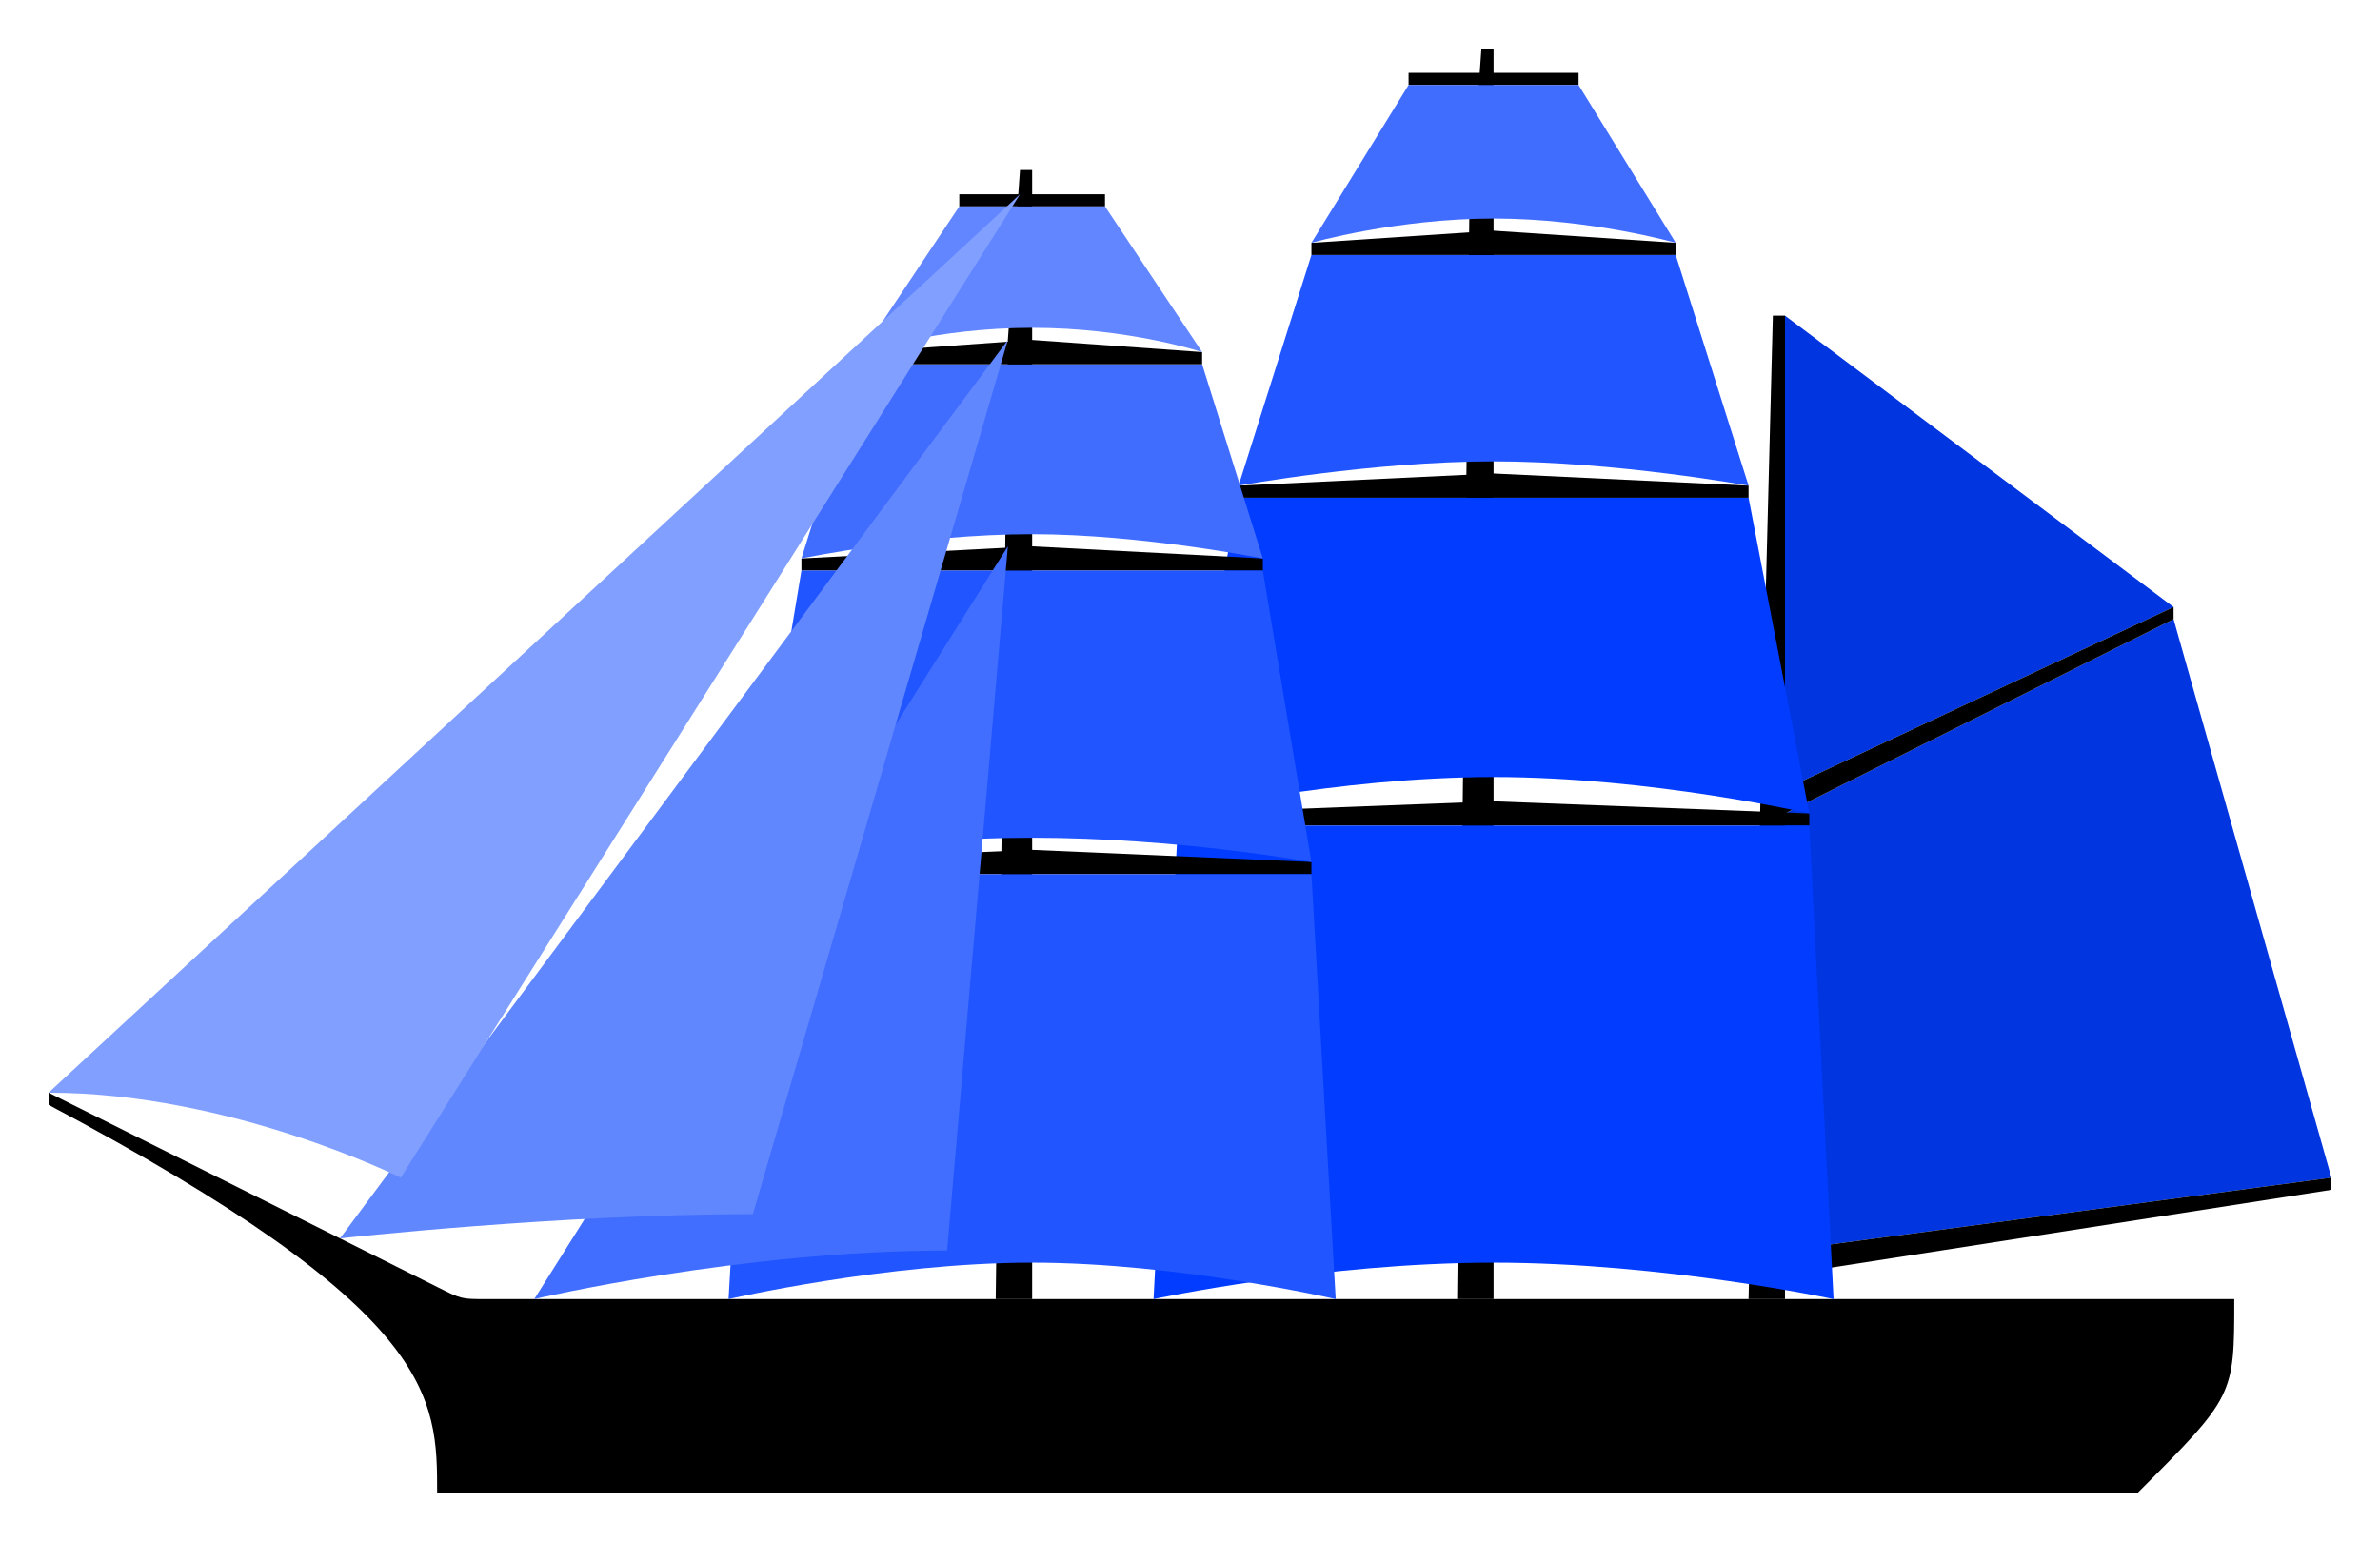
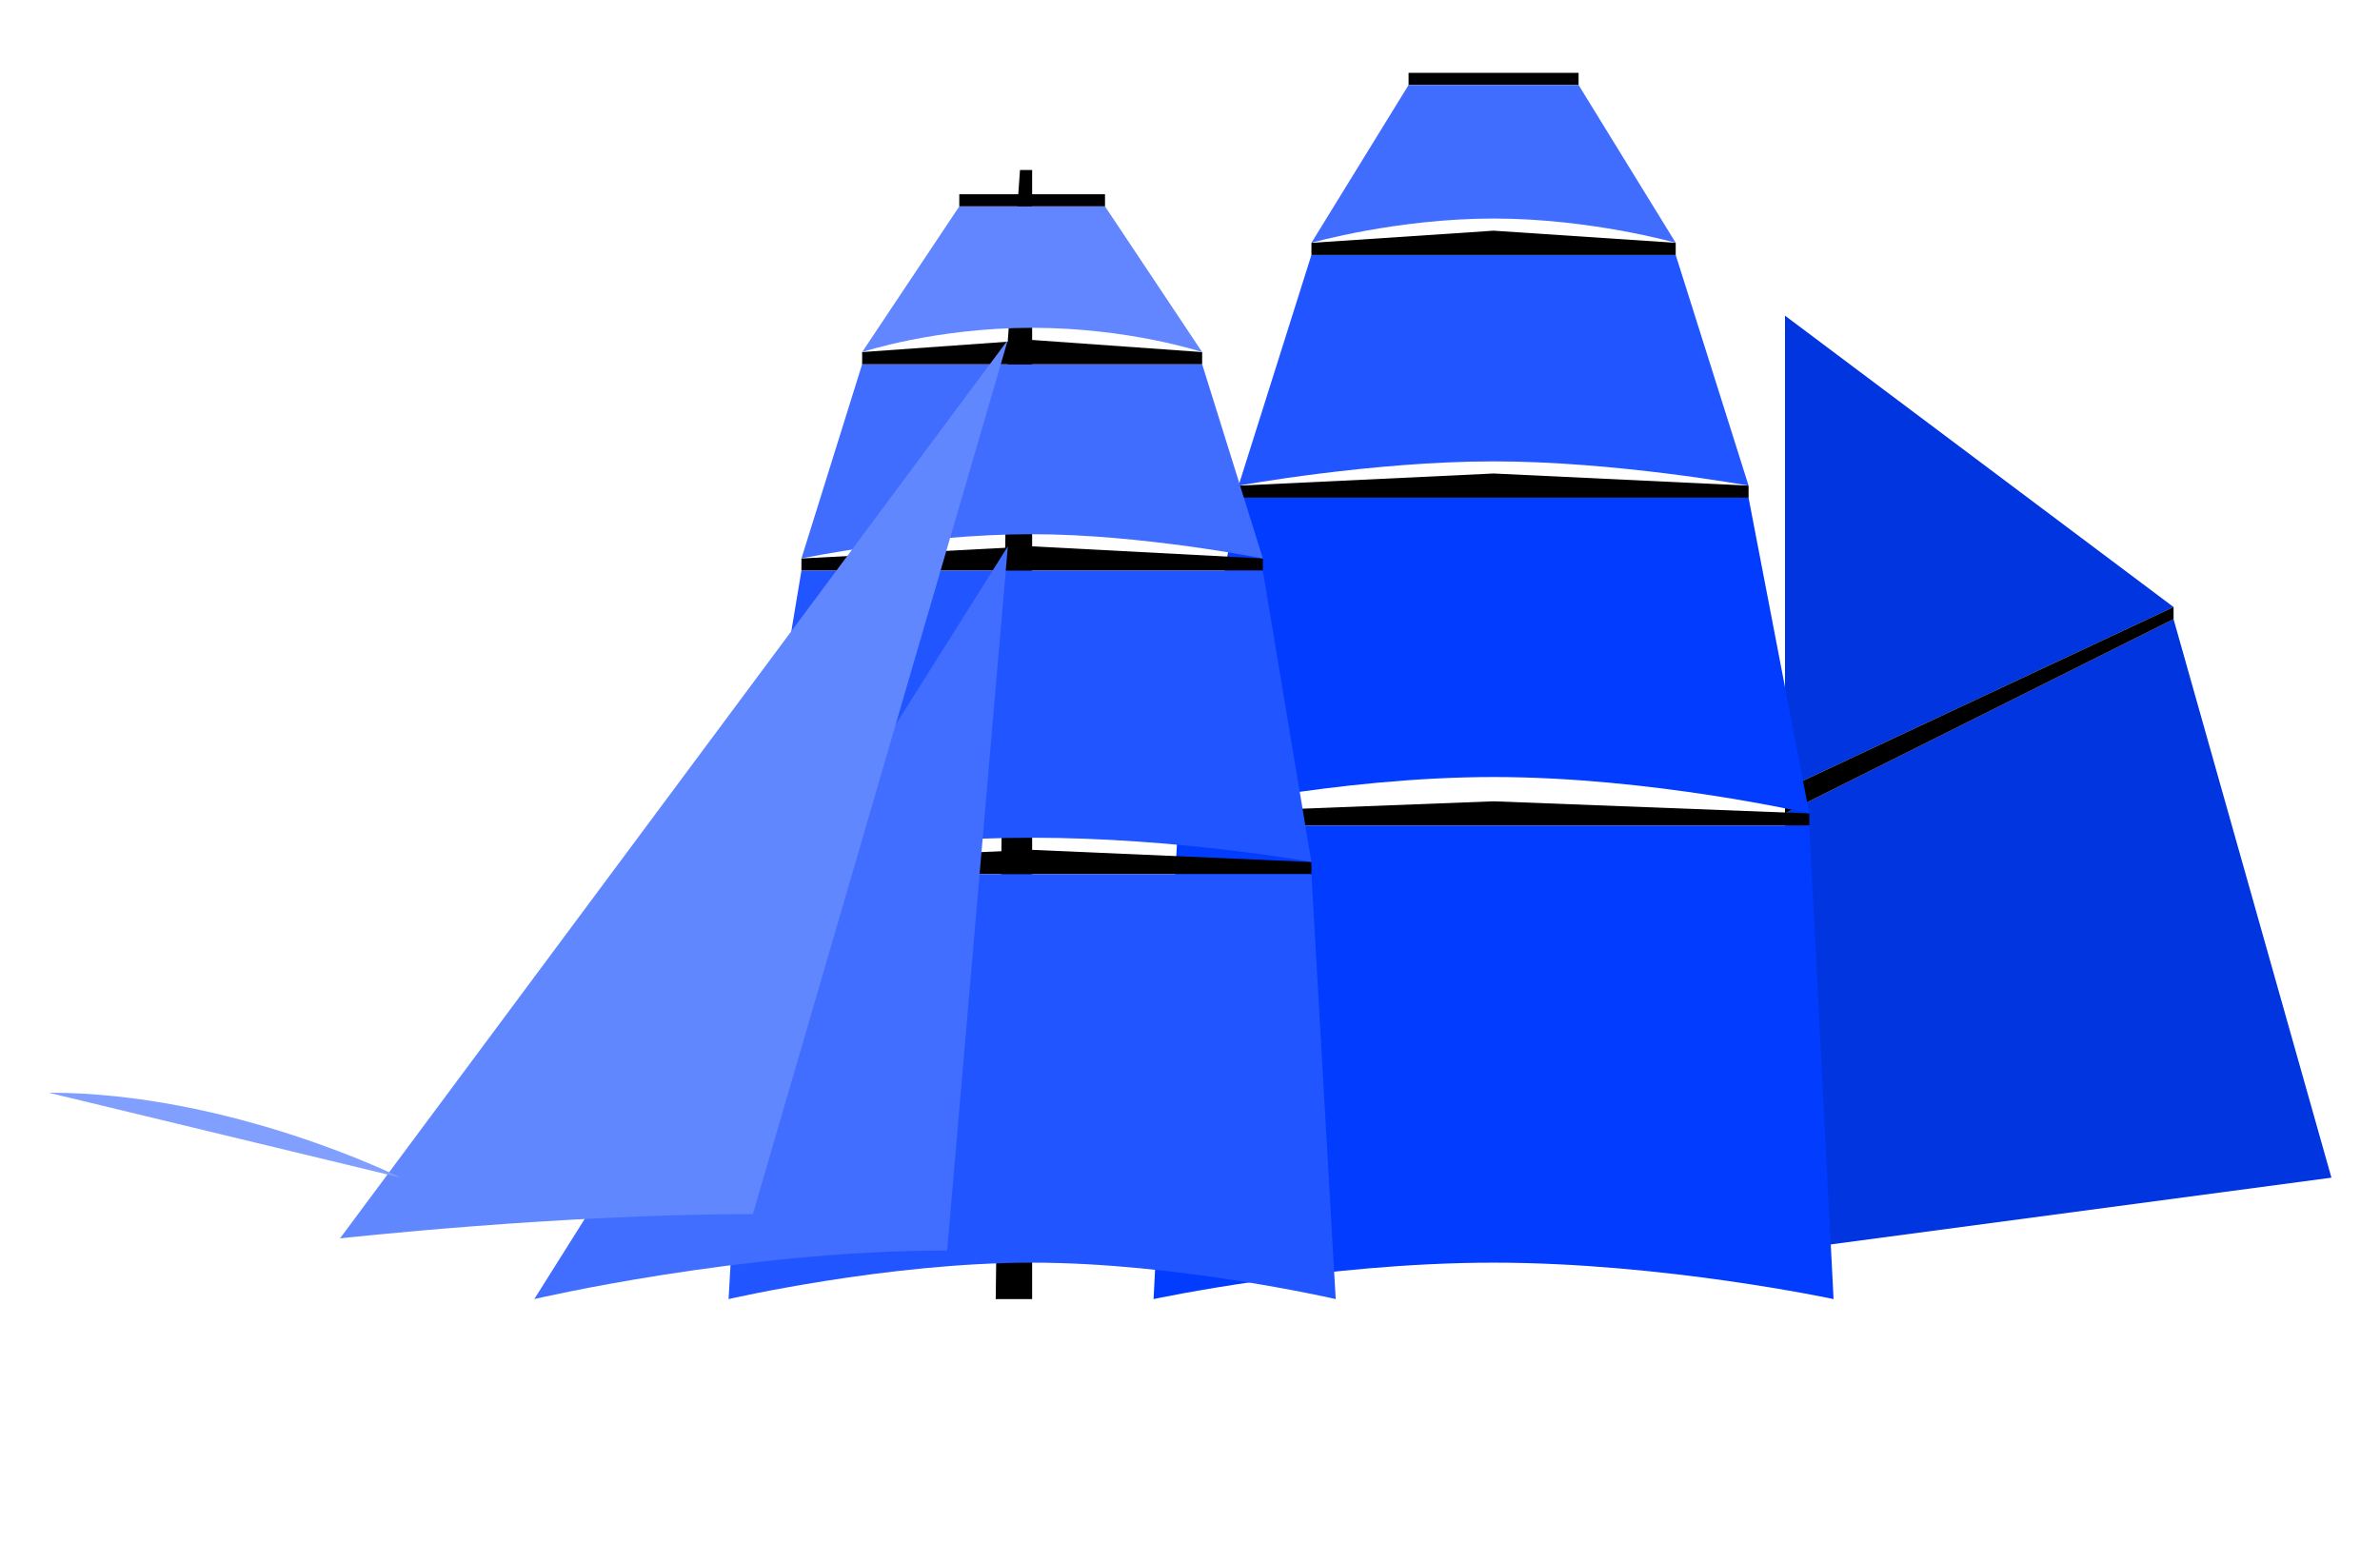
<svg xmlns="http://www.w3.org/2000/svg" xmlns:ns1="http://inkscape.sourceforge.net/DTD/sodipodi-0.dtd" xmlns:ns2="http://www.inkscape.org/namespaces/inkscape" width="196px" height="127px" id="svg2" ns1:version="0.32" ns2:version="0.42" ns1:docbase="/home/zach/Desktop/sailplans" ns1:docname="barque.svg">
  <defs id="defs4" />
  <ns1:namedview id="base" pagecolor="#ffffff" bordercolor="#666666" borderopacity="1.0" ns2:pageopacity="0.0" ns2:pageshadow="2" ns2:zoom="10.000000" ns2:cx="172.43445" ns2:cy="32.111929" ns2:document-units="px" ns2:current-layer="layer1" showgrid="true" ns2:grid-bbox="true" ns2:grid-points="true" gridempspacing="4" ns2:window-width="1280" ns2:window-height="919" ns2:window-x="0" ns2:window-y="29" showguides="true" ns2:guide-bbox="true" />
  <g ns2:groupmode="layer" id="layer3" ns2:label="hull" style="display:inline">
-     <path style="opacity:1;fill:#000000;fill-opacity:1;fill-rule:nonzero;stroke:none;stroke-width:0;stroke-linecap:butt;stroke-linejoin:miter;stroke-miterlimit:4;stroke-dasharray:none;stroke-dashoffset:0;stroke-opacity:1" d="M 36,123 L 176,123 C 184,115 184,115 184,107 L 40,107 C 38,107 38,107 36,106 L 4,90 L 4,91 C 36,108 36,115 36,123 z " id="path2765" ns1:nodetypes="cccccccc" />
-   </g>
+     </g>
  <g ns2:groupmode="layer" id="layer6" ns2:label="mizzen" style="display:inline">
    <g style="display:inline" id="g1487" transform="translate(147,-17)">
      <path style="opacity:1;fill:#0035e0;fill-opacity:1;fill-rule:nonzero;stroke:none;stroke-width:0;stroke-linecap:butt;stroke-linejoin:miter;stroke-miterlimit:4;stroke-dasharray:none;stroke-dashoffset:0;stroke-opacity:1;display:inline" d="M 0,82 L 0,43 L 32,67 L 0,82 z " id="path1489" ns1:nodetypes="cccc" />
      <path style="opacity:1;fill:#0035e0;fill-opacity:1;fill-rule:nonzero;stroke:none;stroke-width:0.1;stroke-linecap:butt;stroke-linejoin:miter;stroke-miterlimit:4;stroke-dasharray:none;stroke-dashoffset:0;stroke-opacity:1;display:inline" d="M 0,84 L 32,68 L 45,114 L 0,120 L 0,84 z " id="path1491" ns1:nodetypes="ccccc" />
-       <path id="path1493" d="M 0,124 L 0,43 L -1,43 L -2,82 L -3,124 L 0,124 z " style="opacity:1;fill:#000000;fill-opacity:1;fill-rule:nonzero;stroke:none;stroke-width:0.1;stroke-linecap:butt;stroke-linejoin:miter;stroke-miterlimit:4;stroke-dasharray:none;stroke-dashoffset:0;stroke-opacity:1" ns1:nodetypes="cccccc" />
      <path id="path1495" d="M 0,84 L 32,68 L 32,67 L 0,82 L 0,84 z " style="opacity:1;fill:#000000;fill-opacity:1;fill-rule:nonzero;stroke:none;stroke-width:0.1;stroke-linecap:butt;stroke-linejoin:miter;stroke-miterlimit:4;stroke-dasharray:none;stroke-dashoffset:0;stroke-opacity:1" ns1:nodetypes="ccccc" />
-       <path ns1:nodetypes="ccccc" id="path1497" d="M 0,120 L 45,114 L 45,115 L 0,122 L 0,120 z " style="opacity:1;fill:#000000;fill-opacity:1;fill-rule:nonzero;stroke:none;stroke-width:0.1;stroke-linecap:butt;stroke-linejoin:miter;stroke-miterlimit:4;stroke-dasharray:none;stroke-dashoffset:0;stroke-opacity:1" />
    </g>
  </g>
  <g ns2:label="mainsail" ns2:groupmode="layer" id="layer1" style="display:inline">
    <g style="display:inline" id="g1362" transform="translate(123,-17)">
-       <path id="path1364" d="M 0,21 L -1,21 L -2,35 L -3,124 L 0,124 L 0,21 z " style="opacity:1;fill:#000000;fill-opacity:1;fill-rule:nonzero;stroke:none;stroke-width:0.1;stroke-linecap:butt;stroke-linejoin:miter;stroke-miterlimit:4;stroke-dasharray:none;stroke-dashoffset:0;stroke-opacity:1;display:inline" ns1:nodetypes="cccccc" />
      <path ns1:nodetypes="cccccc" id="path1366" d="M -21,58 L 21,58 L 21,57 L 0,56 L -21,57 L -21,58 z " style="opacity:1;fill:#000000;fill-opacity:1;fill-rule:nonzero;stroke:none;stroke-width:0.1;stroke-linecap:butt;stroke-linejoin:miter;stroke-miterlimit:4;stroke-dasharray:none;stroke-dashoffset:0;stroke-opacity:1" />
      <path ns1:nodetypes="cccccc" id="path1368" d="M 26,85 L -26,85 L -26,84 L 0,83 L 26,84 L 26,85 z " style="opacity:1;fill:#000000;fill-opacity:1;fill-rule:nonzero;stroke:none;stroke-width:0.1;stroke-linecap:butt;stroke-linejoin:miter;stroke-miterlimit:4;stroke-dasharray:none;stroke-dashoffset:0;stroke-opacity:1" />
      <path ns1:nodetypes="czcccc" id="path1370" d="M -28,124 C -28,124 -14,121 0,121 C 14,121 28,124 28,124 L 26,85 L -26,85 L -28,124 z " style="opacity:1;fill:#013cff;fill-opacity:1;fill-rule:nonzero;stroke:none;stroke-width:0.1;stroke-linecap:butt;stroke-linejoin:miter;stroke-miterlimit:4;stroke-dasharray:none;stroke-dashoffset:0;stroke-opacity:1" />
      <path ns1:nodetypes="ccccc" id="path1372" d="M -7,24 L 7,24 L 7,23 L -7,23 L -7,24 z " style="opacity:1;fill:#000000;fill-opacity:1;fill-rule:nonzero;stroke:none;stroke-width:0.1;stroke-linecap:butt;stroke-linejoin:miter;stroke-miterlimit:4;stroke-dasharray:none;stroke-dashoffset:0;stroke-opacity:1" />
      <path ns1:nodetypes="czcccc" id="path1374" d="M -26,84 C -26,84 -13,81 0,81 C 13,81 26,84 26,84 L 21,58 L -21,58 L -26,84 z " style="opacity:1;fill:#013cff;fill-opacity:1;fill-rule:nonzero;stroke:none;stroke-width:0.1;stroke-linecap:butt;stroke-linejoin:miter;stroke-miterlimit:4;stroke-dasharray:none;stroke-dashoffset:0;stroke-opacity:1;display:inline" />
      <path ns1:nodetypes="czcccc" id="path1376" d="M -21,57 C -21,57 -10,55 0,55 C 10,55 21,57 21,57 L 15,38 L -15,38 L -21,57 z " style="opacity:1;fill:#2155ff;fill-opacity:1;fill-rule:nonzero;stroke:none;stroke-width:0.1;stroke-linecap:butt;stroke-linejoin:miter;stroke-miterlimit:4;stroke-dasharray:none;stroke-dashoffset:0;stroke-opacity:1;display:inline" />
      <path ns1:nodetypes="cccccc" id="path1378" d="M -15,38 L 15,38 L 15,37 L 0,36 L -15,37 L -15,38 z " style="opacity:1;fill:#000000;fill-opacity:1;fill-rule:nonzero;stroke:none;stroke-width:0.1;stroke-linecap:butt;stroke-linejoin:miter;stroke-miterlimit:4;stroke-dasharray:none;stroke-dashoffset:0;stroke-opacity:1;display:inline" />
      <path ns1:nodetypes="czcccc" id="path1380" d="M -15,37 C -15,37 -8,35 0,35 C 8,35 15,37 15,37 L 7,24 L -7,24 L -15,37 z " style="opacity:1;fill:#416dff;fill-opacity:1;fill-rule:nonzero;stroke:none;stroke-width:0.1;stroke-linecap:butt;stroke-linejoin:miter;stroke-miterlimit:4;stroke-dasharray:none;stroke-dashoffset:0;stroke-opacity:1;display:inline" />
    </g>
  </g>
  <g ns2:groupmode="layer" id="layer4" ns2:label="forsail" style="display:inline">
    <g style="display:inline" id="g1411" transform="translate(85,-17)">
      <path id="path4228" d="M 0,31 L -1,31 L -2,45 L -3,124 L 0,124 L 0,31 z " style="opacity:1;fill:#000000;fill-opacity:1;fill-rule:nonzero;stroke:none;stroke-width:0.1;stroke-linecap:butt;stroke-linejoin:miter;stroke-miterlimit:4;stroke-dasharray:none;stroke-dashoffset:0;stroke-opacity:1;display:inline" ns1:nodetypes="cccccc" />
      <path ns1:nodetypes="cccccc" id="path3544" d="M -19,64 L 19,64 L 19,63 L 0,62 L -19,63 L -19,64 z " style="opacity:1;fill:#000000;fill-opacity:1;fill-rule:nonzero;stroke:none;stroke-width:0.1;stroke-linecap:butt;stroke-linejoin:miter;stroke-miterlimit:4;stroke-dasharray:none;stroke-dashoffset:0;stroke-opacity:1" />
      <path ns1:nodetypes="cccccc" id="path3546" d="M 23,89 L -23,89 L -23,88 L 0,87 L 23,88 L 23,89 z " style="opacity:1;fill:#000000;fill-opacity:1;fill-rule:nonzero;stroke:none;stroke-width:0.1;stroke-linecap:butt;stroke-linejoin:miter;stroke-miterlimit:4;stroke-dasharray:none;stroke-dashoffset:0;stroke-opacity:1" />
      <path ns1:nodetypes="czcccc" id="path2060" d="M -25,124 C -25,124 -12,121 0,121 C 12,121 25,124 25,124 L 23,89 L -23,89 L -25,124 z " style="opacity:1;fill:#2155ff;fill-opacity:1;fill-rule:nonzero;stroke:none;stroke-width:0.1;stroke-linecap:butt;stroke-linejoin:miter;stroke-miterlimit:4;stroke-dasharray:none;stroke-dashoffset:0;stroke-opacity:1" />
      <path ns1:nodetypes="ccccc" id="path2816" d="M -6,34 L 6,34 L 6,33 L -6,33 L -6,34 z " style="opacity:1;fill:#000000;fill-opacity:1;fill-rule:nonzero;stroke:none;stroke-width:0.1;stroke-linecap:butt;stroke-linejoin:miter;stroke-miterlimit:4;stroke-dasharray:none;stroke-dashoffset:0;stroke-opacity:1" />
      <path ns1:nodetypes="czcccc" id="path1343" d="M -23,88 C -23,88 -12,86 0,86 C 12,86 23,88 23,88 L 19,64 L -19,64 L -23,88 z " style="opacity:1;fill:#2155ff;fill-opacity:1;fill-rule:nonzero;stroke:none;stroke-width:0.1;stroke-linecap:butt;stroke-linejoin:miter;stroke-miterlimit:4;stroke-dasharray:none;stroke-dashoffset:0;stroke-opacity:1;display:inline" />
      <path ns1:nodetypes="czcccc" id="path1345" d="M -19,63 C -19,63 -9.4,61 0,61 C 9,61 19,63 19,63 L 14,47 L -14,47 L -19,63 z " style="opacity:1;fill:#416dff;fill-opacity:1;fill-rule:nonzero;stroke:none;stroke-width:0.1;stroke-linecap:butt;stroke-linejoin:miter;stroke-miterlimit:4;stroke-dasharray:none;stroke-dashoffset:0;stroke-opacity:1;display:inline" />
      <path ns1:nodetypes="cccccc" id="path1347" d="M -14,47 L 14,47 L 14,46 L 0,45 L -14,46 L -14,47 z " style="opacity:1;fill:#000000;fill-opacity:1;fill-rule:nonzero;stroke:none;stroke-width:0.1;stroke-linecap:butt;stroke-linejoin:miter;stroke-miterlimit:4;stroke-dasharray:none;stroke-dashoffset:0;stroke-opacity:1;display:inline" />
      <path ns1:nodetypes="czcccc" id="path1349" d="M -14,46 C -14,46 -8,44 0,44 C 8,44 14,46 14,46 L 6,34 L -6,34 L -14,46 z " style="opacity:1;fill:#6186ff;fill-opacity:1;fill-rule:nonzero;stroke:none;stroke-width:0.1;stroke-linecap:butt;stroke-linejoin:miter;stroke-miterlimit:4;stroke-dasharray:none;stroke-dashoffset:0;stroke-opacity:1;display:inline" />
    </g>
  </g>
  <g ns2:groupmode="layer" id="layer2" ns2:label="jib" style="display:inline">
    <g id="g2192" transform="translate(84,-17)">
      <path ns1:nodetypes="cccc" id="path1463" d="M -6,120 C -23,120 -40,124 -40,124 L -1,62 L -6,120 z " style="opacity:1;fill:#416eff;fill-opacity:1;fill-rule:nonzero;stroke:none;stroke-width:0.1;stroke-linecap:butt;stroke-linejoin:miter;stroke-miterlimit:4;stroke-dasharray:none;stroke-dashoffset:0;stroke-opacity:1;display:inline" />
      <path ns1:nodetypes="cccc" id="path1457" d="M -22,117 C -38,117 -56,119 -56,119 L -1,45 L -22,117 z " style="opacity:1;fill:#6187ff;fill-opacity:1;fill-rule:nonzero;stroke:none;stroke-width:0.1;stroke-linecap:butt;stroke-linejoin:miter;stroke-miterlimit:4;stroke-dasharray:none;stroke-dashoffset:0;stroke-opacity:1;display:inline" />
-       <path ns1:nodetypes="cccc" id="path5140" d="M -51,114 C -51,114 -65,107 -80,107 L 0,33 L -51,114 z " style="opacity:1;fill:#819fff;fill-opacity:1;fill-rule:nonzero;stroke:none;stroke-width:0.1;stroke-linecap:butt;stroke-linejoin:miter;stroke-miterlimit:4;stroke-dasharray:none;stroke-dashoffset:0;stroke-opacity:1;display:inline" />
+       <path ns1:nodetypes="cccc" id="path5140" d="M -51,114 C -51,114 -65,107 -80,107 L -51,114 z " style="opacity:1;fill:#819fff;fill-opacity:1;fill-rule:nonzero;stroke:none;stroke-width:0.1;stroke-linecap:butt;stroke-linejoin:miter;stroke-miterlimit:4;stroke-dasharray:none;stroke-dashoffset:0;stroke-opacity:1;display:inline" />
    </g>
  </g>
</svg>